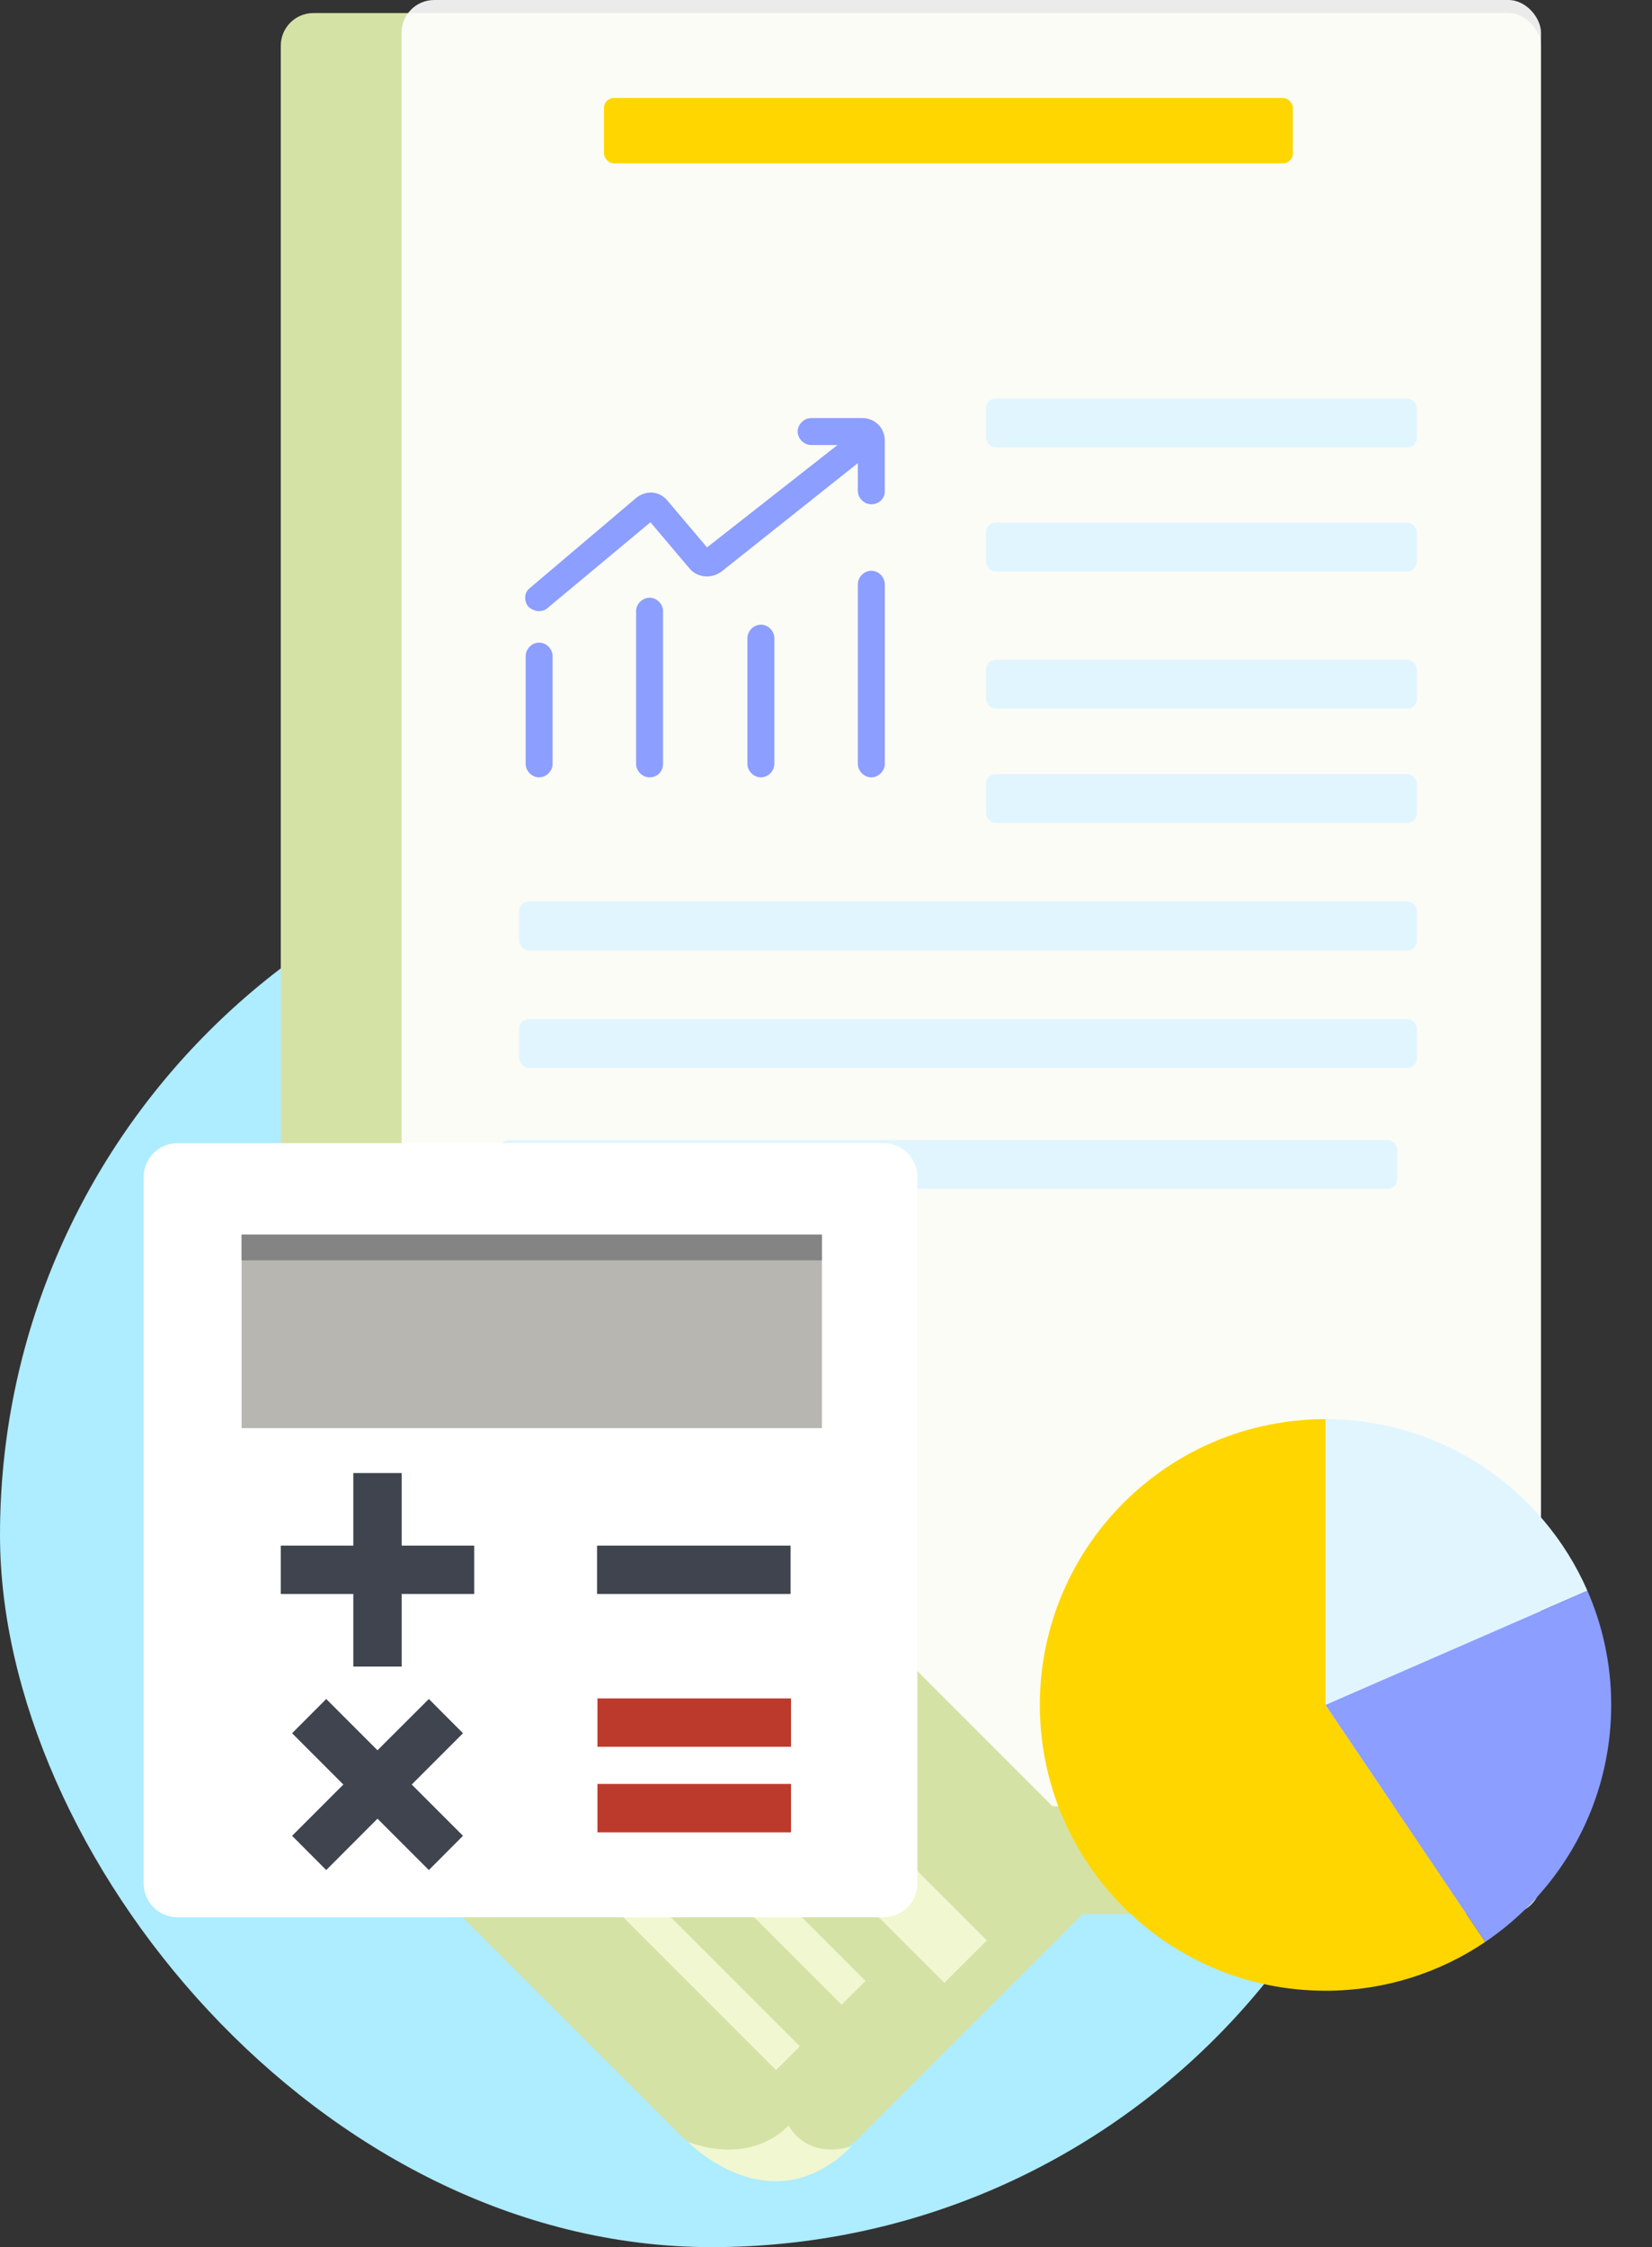
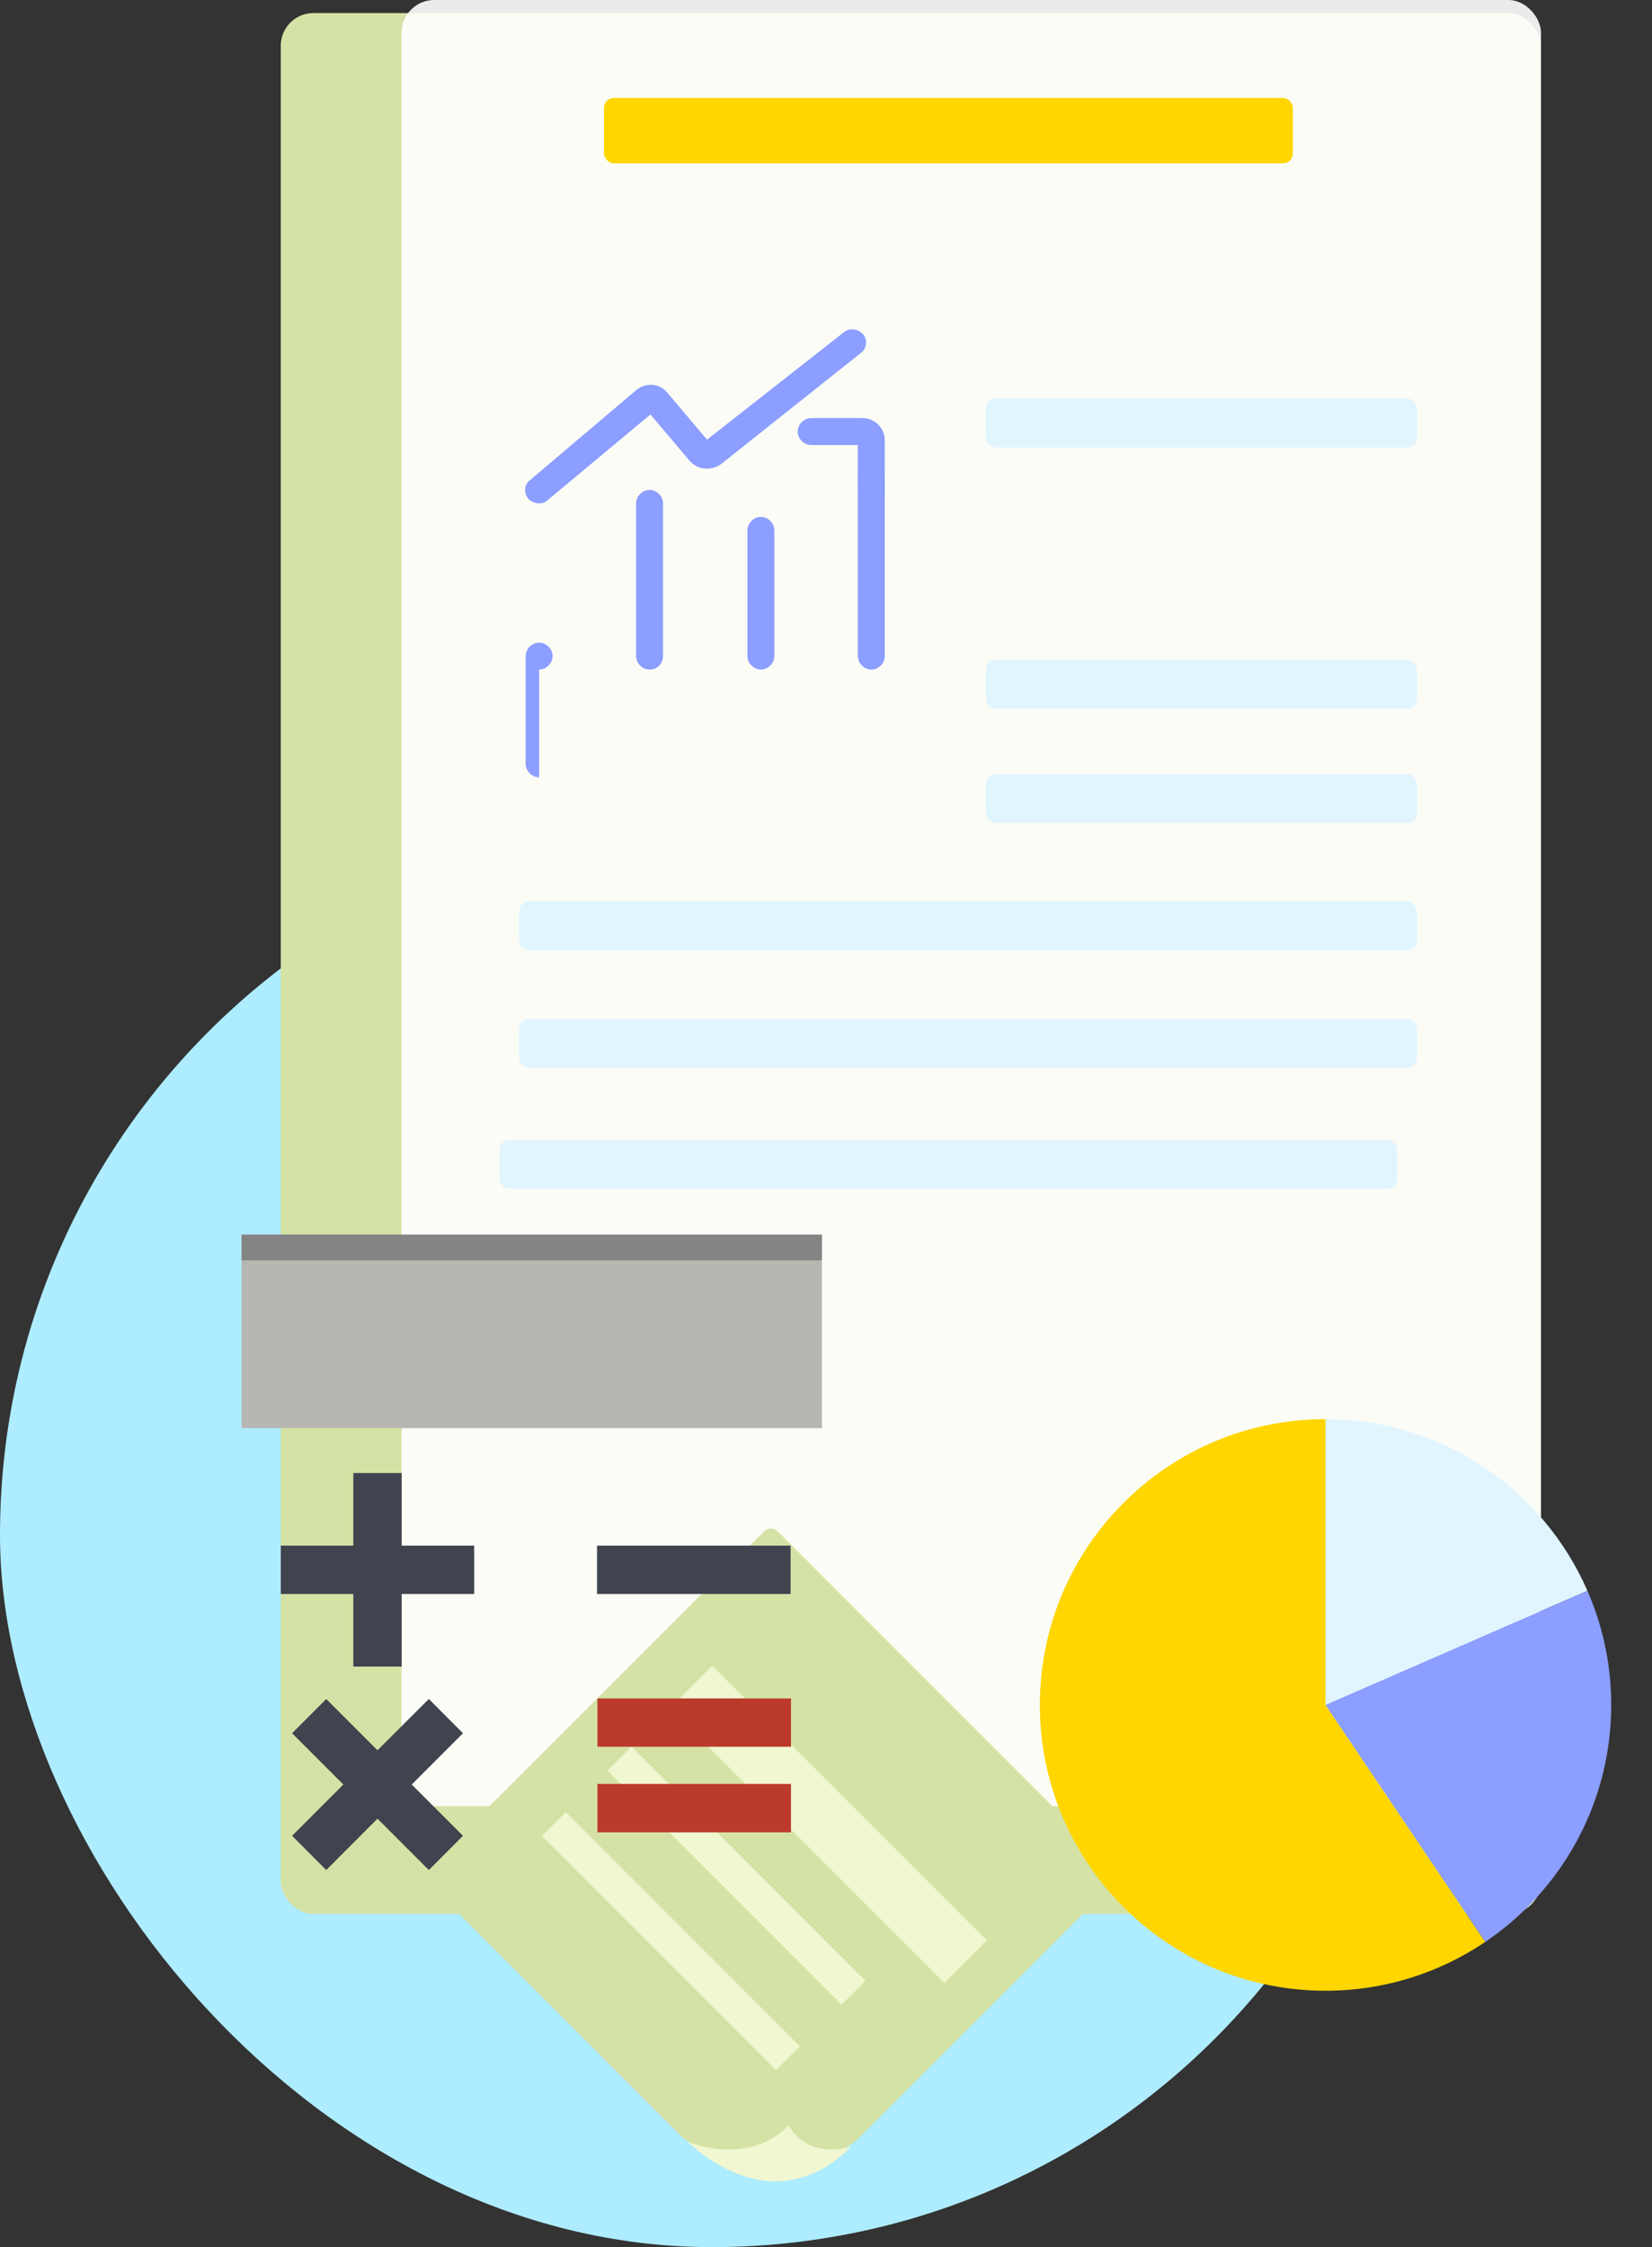
<svg xmlns="http://www.w3.org/2000/svg" fill="none" viewBox="0 0 506 688.004">
  <rect x="0" y="0" width="506" height="688.004" fill="#333333" stroke="none" />
  <rect width="436" height="436" x="0" y="252" fill="#AEECFF" rx="218" />
  <rect width="386" height="582" x="86" y="4" fill="#D5E2A6" rx="10" />
  <rect width="349" height="553" x="123" y="0" fill="#FFF" fill-opacity=".9" rx="10" />
  <rect width="275" height="15" x="153" y="349" fill="#E1F5FF" rx="3" />
  <rect width="211" height="20" x="185" y="30" fill="#FFD600" rx="3" />
  <rect width="132" height="15" x="302" y="122" fill="#E1F5FF" rx="3" />
-   <rect width="132" height="15" x="302" y="160" fill="#E1F5FF" rx="3" />
  <rect width="132" height="15" x="302" y="202" fill="#E1F5FF" rx="3" />
  <rect width="132" height="15" x="302" y="237" fill="#E1F5FF" rx="3" />
  <rect width="275" height="15" x="159" y="276" fill="#E1F5FF" rx="3" />
  <rect width="275" height="15" x="159" y="312" fill="#E1F5FF" rx="3" />
-   <path fill="#8C9EFF" d="M165.129 238c-2.2 0-4.12-1.93-4.12-4.13v-33c0-2.2 1.92-4.12 4.12-4.12s4.13 1.92 4.13 4.12v33c0 2.2-1.93 4.13-4.13 4.13m33.83 0c-2.2 0-4.13-1.93-4.13-4.13v-46.75c0-2.2 1.93-4.12 4.13-4.12s4.12 1.92 4.12 4.12v46.75c0 2.2-1.645 4.13-4.12 4.13m34.1 0c-2.2 0-4.13-1.93-4.13-4.13v-38.5c0-2.2 1.93-4.12 4.13-4.12s4.12 1.92 4.12 4.12v38.5c0 2.2-1.92 4.13-4.12 4.13m33.82 0c-2.2 0-4.12-1.93-4.12-4.13v-55c0-2.2 1.92-4.12 4.12-4.12s4.13 1.92 4.13 4.12v55c0 2.2-1.93 4.13-4.13 4.13m-101.75-50.88c-1.1 0-2.475-.545-3.3-1.37-1.375-1.65-1.375-4.405.55-5.78l32.45-27.5c3.025-2.475 7.155-2.195 9.63.83l12.1 14.3 42.07-33c1.925-1.375 4.405-.83 5.78.82s1.1 4.125-.55 5.5l-42.9 34.1c-3.025 2.2-7.155 1.93-9.63-.82l-12.1-14.3-31.35 26.12c-.825.825-1.925 1.1-2.75 1.1" />
+   <path fill="#8C9EFF" d="M165.129 238c-2.2 0-4.12-1.93-4.12-4.13v-33c0-2.2 1.92-4.12 4.12-4.12s4.13 1.92 4.13 4.12c0 2.2-1.93 4.13-4.13 4.13m33.83 0c-2.2 0-4.13-1.93-4.13-4.13v-46.75c0-2.2 1.93-4.12 4.13-4.12s4.12 1.92 4.12 4.12v46.75c0 2.2-1.645 4.13-4.12 4.13m34.1 0c-2.2 0-4.13-1.93-4.13-4.13v-38.5c0-2.2 1.93-4.12 4.13-4.12s4.12 1.92 4.12 4.12v38.5c0 2.2-1.92 4.13-4.12 4.13m33.82 0c-2.2 0-4.12-1.93-4.12-4.13v-55c0-2.2 1.92-4.12 4.12-4.12s4.13 1.92 4.13 4.12v55c0 2.2-1.93 4.13-4.13 4.13m-101.75-50.88c-1.1 0-2.475-.545-3.3-1.37-1.375-1.65-1.375-4.405.55-5.78l32.45-27.5c3.025-2.475 7.155-2.195 9.63.83l12.1 14.3 42.07-33c1.925-1.375 4.405-.83 5.78.82s1.1 4.125-.55 5.5l-42.9 34.1c-3.025 2.2-7.155 1.93-9.63-.82l-12.1-14.3-31.35 26.12c-.825.825-1.925 1.1-2.75 1.1" />
  <path fill="#8C9EFF" d="M266.878 154.4c-2.2 0-4.125-1.925-4.125-4.125V136.25h-14.3c-2.2 0-4.125-1.925-4.125-4.125s1.925-4.125 4.125-4.125h15.675c3.85 0 6.875 3.025 6.875 6.875v15.675c0 2.2-1.925 3.85-4.125 3.85" />
  <path fill="#D5E2A6" d="M235.201 666.312a7.47 7.47 0 0 1-5.422-.385l-16.767-8.799a23.7 23.7 0 0 1-4.711-3.466l-77.44-77.44a3 3 0 0 1-.194-.215 3 3 0 0 1-.171-.233l-.078-.122-.071-.127-.065-.129a3 3 0 0 1-.194-.545q-.018-.07-.032-.141a4 4 0 0 1-.052-.431 2 2 0 0 1 0-.29 2 2 0 0 1 .028-.288 4 4 0 0 1 .056-.284 3 3 0 0 1 .084-.277q.024-.069.052-.136t.058-.132l.065-.13a4 4 0 0 1 .149-.249 2 2 0 0 1 .083-.118q.043-.058.088-.115a5 5 0 0 1 .194-.215l103.184-103.184.105-.099q.054-.048.111-.094a2.3 2.3 0 0 1 .355-.25 4 4 0 0 1 .256-.136q.065-.03.132-.058t.136-.052l.137-.046a3 3 0 0 1 .568-.112q.072-.007.144-.01a2 2 0 0 1 .29 0 2 2 0 0 1 .288.028l.143.024a4 4 0 0 1 .281.07l.137.046a3 3 0 0 1 .268.11 4 4 0 0 1 .256.136 3 3 0 0 1 .355.25q.056.046.11.094t.105.099l103.184 103.184a3 3 0 0 1 .361.45q.04.06.077.123l.07.127q.034.063.063.129a3 3 0 0 1 .109.267 4 4 0 0 1 .083.277 2 2 0 0 1 .055.284l.018.143q.007.072.01.144a2 2 0 0 1 0 .289 3 3 0 0 1-.028.288 4 4 0 0 1-.055.283 2 2 0 0 1-.083.277 3 3 0 0 1-.109.268q-.03.064-.063.129a4 4 0 0 1-.147.249q-.039.061-.082.119a2.5 2.5 0 0 1-.279.331l-78.743 78.744a15.6 15.6 0 0 1-2.284 1.769 15.6 15.6 0 0 1-2.574 1.312z" />
  <path fill="#F1F7D0" d="m173.317 554.823 71.693 71.692-7.318 7.288L166 562.11zm20.086-20.057 71.693 71.723-7.318 7.287-71.692-71.692zM218.14 510l84.135 84.105-13.035 12.976-84.105-84.076zm-7.406 145.785s25.299 26.188 50.184 1.303c0 0-12.679 4.77-19.434-6.34 0 0-10.25 12.443-30.75 5.037" />
-   <path fill="#FFF" d="M281 576.631c0 5.688-4.651 10.369-10.369 10.369H54.369a11 11 0 0 1-1.52-.116 10.6 10.6 0 0 1-2.908-.888 11 11 0 0 1-.896-.48 10.5 10.5 0 0 1-2.35-1.93 10 10 0 0 1-.645-.785 11 11 0 0 1-.817-1.288 10 10 0 0 1-.436-.919 10 10 0 0 1-.344-.956 10 10 0 0 1-.337-1.487 10 10 0 0 1-.116-1.52V360.369C44 354.681 48.68 350 54.369 350H270.63c5.688 0 10.369 4.681 10.369 10.369z" />
  <path fill="#B7B6B1" d="M74 378h177.75v59.25H74z" />
  <path fill="#848484" d="M74 378h177.75v7.88H74z" />
  <path fill="#3F444E" d="M145.25 473.219h-22.219V451h-14.812v22.219H86v14.812h22.219v22.219h14.812v-22.219h22.219zm-3.437 88.845-15.701-15.701 15.701-15.701-10.457-10.488-15.731 15.702-15.701-15.702-10.458 10.488 15.701 15.701-15.7 15.701 10.457 10.487 15.701-15.731 15.731 15.731zm41.061-88.845h59.279v14.812h-59.279z" />
  <path fill="#BC3A2C" d="M183 520h59.28v14.812H183zm0 26.188h59.28v14.813H183z" />
  <path fill="#FFD600" d="M406 434.5c-48.324 0-87.5 39.176-87.5 87.5 0 48.326 39.176 87.5 87.5 87.5 18.127 0 34.967-5.512 48.934-14.951L406 522z" />
  <path fill="#E1F5FF" d="M486.213 487.035C472.717 456.117 441.891 434.5 406 434.5V522z" />
  <path fill="#8C9EFF" d="M493.5 522a87.1 87.1 0 0 0-7.287-34.965L406 522l48.934 72.549C478.203 578.822 493.5 552.199 493.5 522" />
</svg>